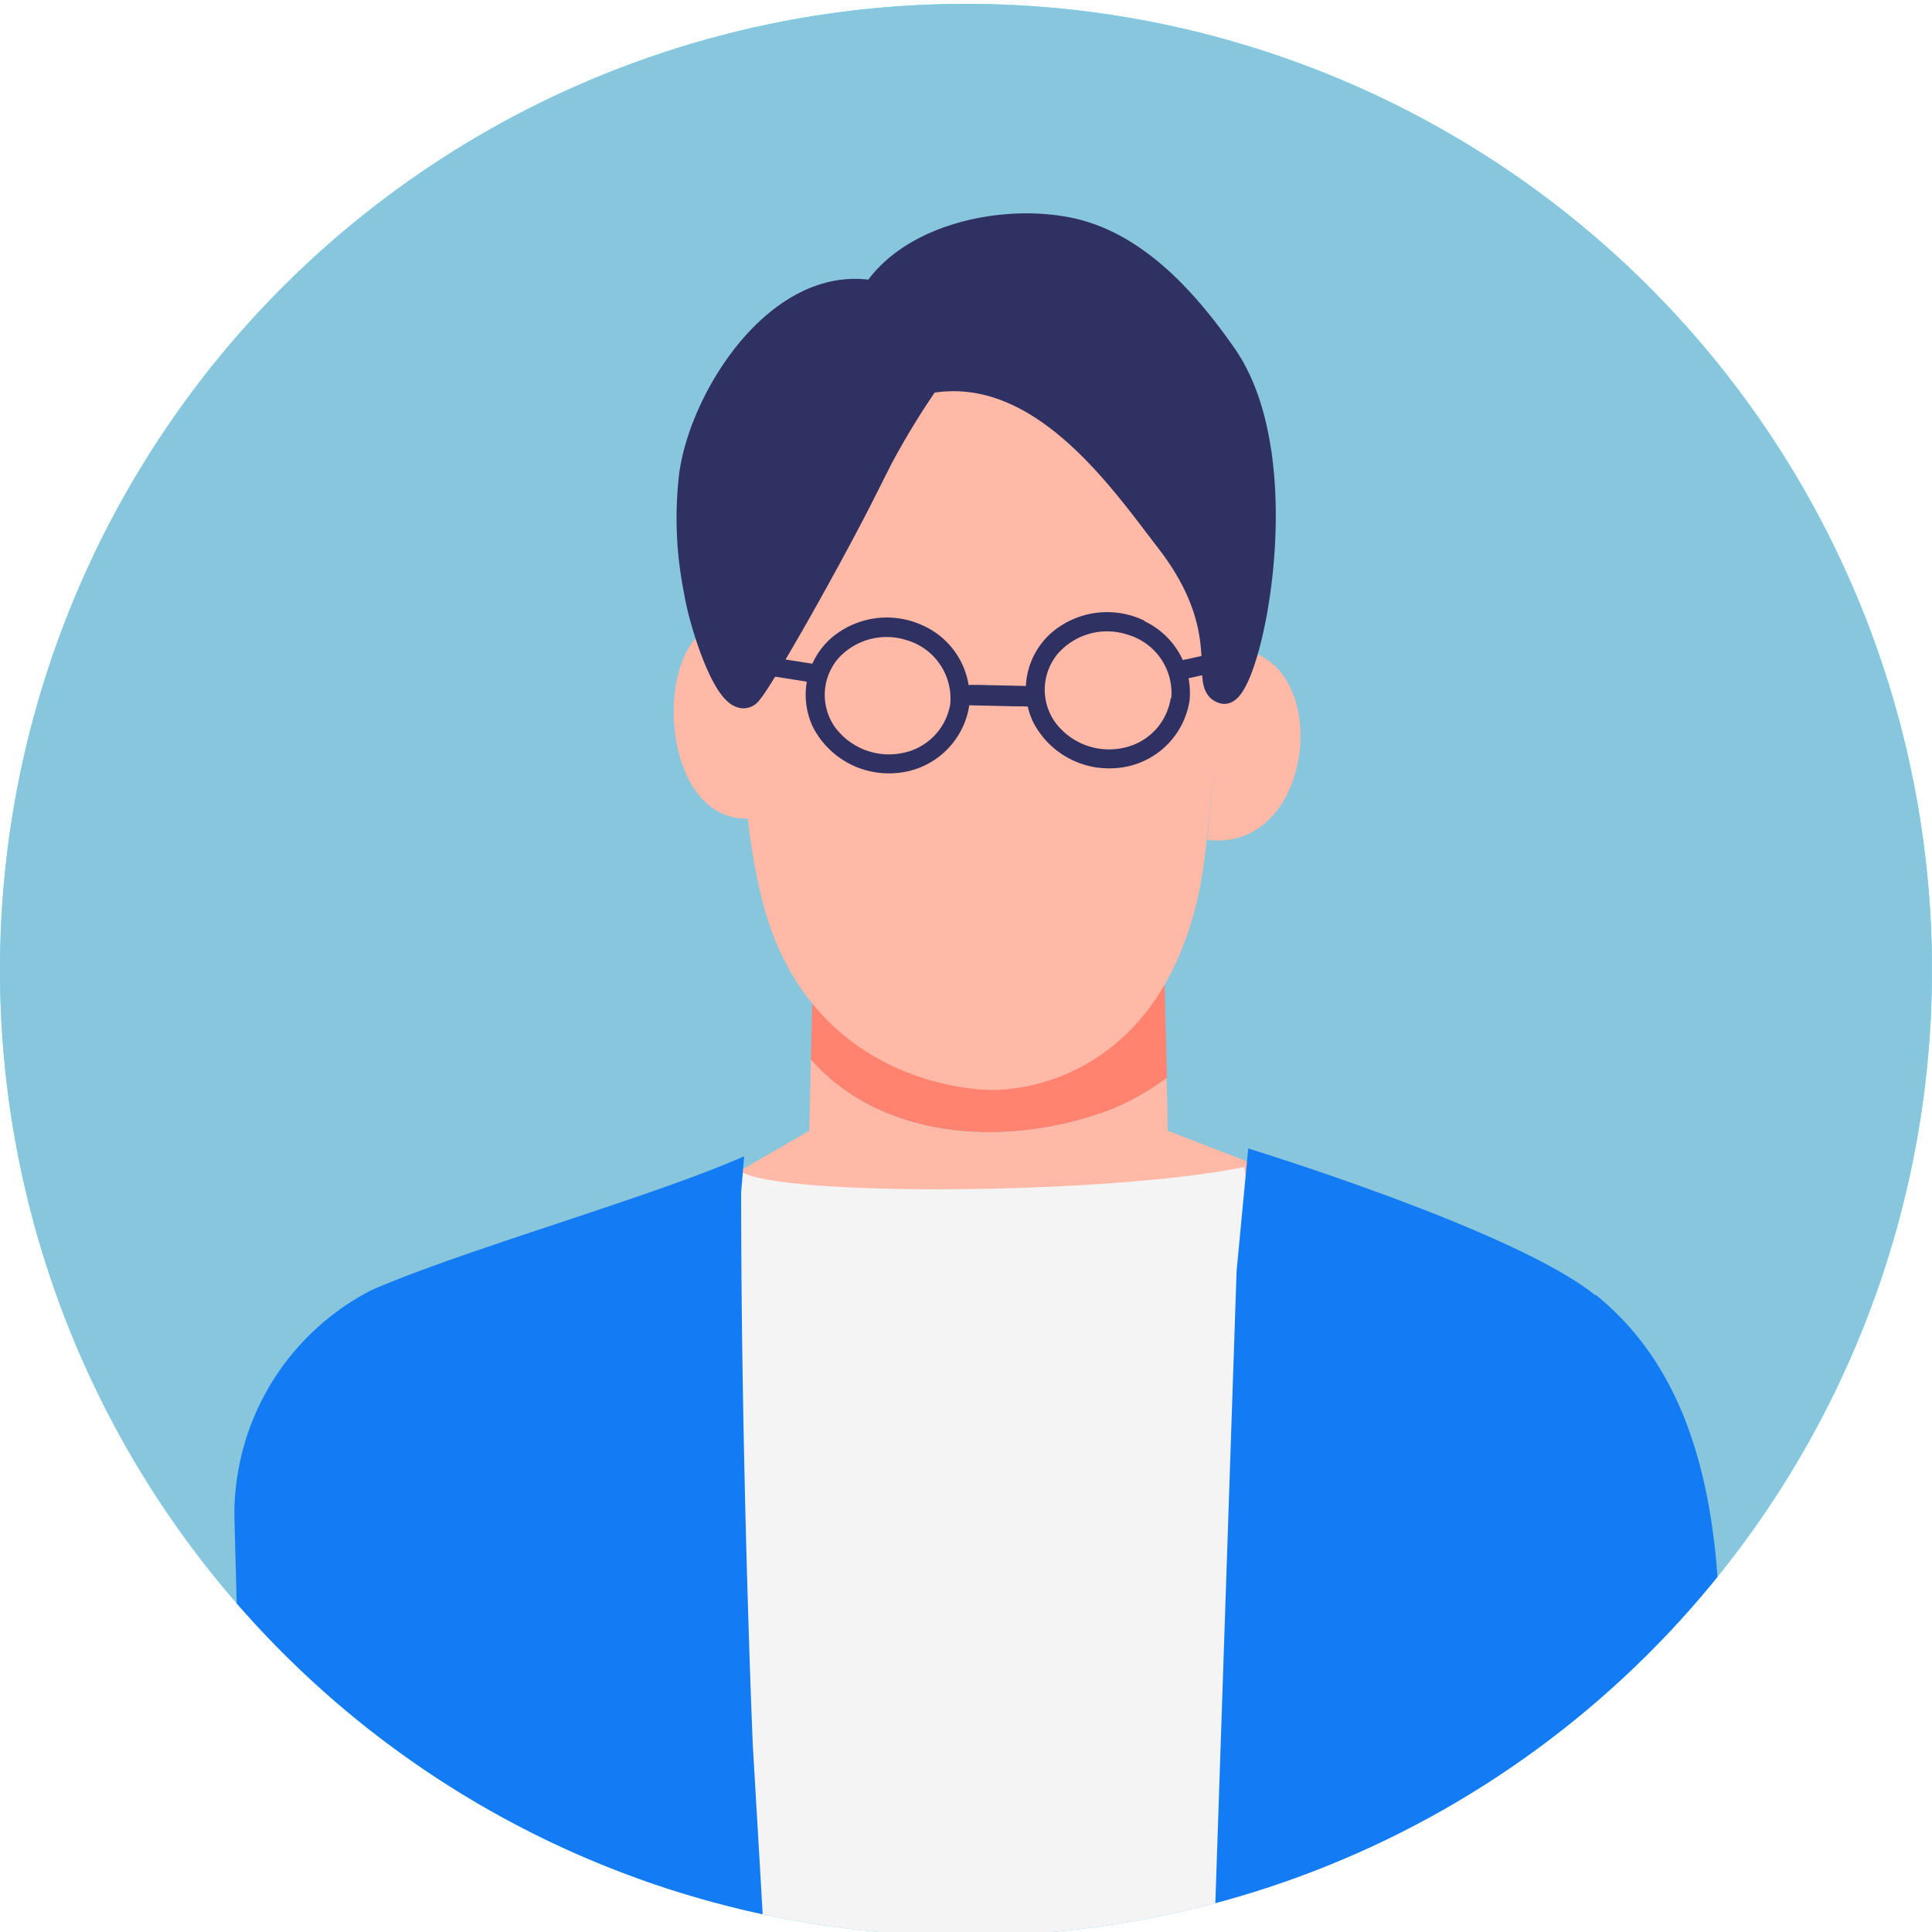
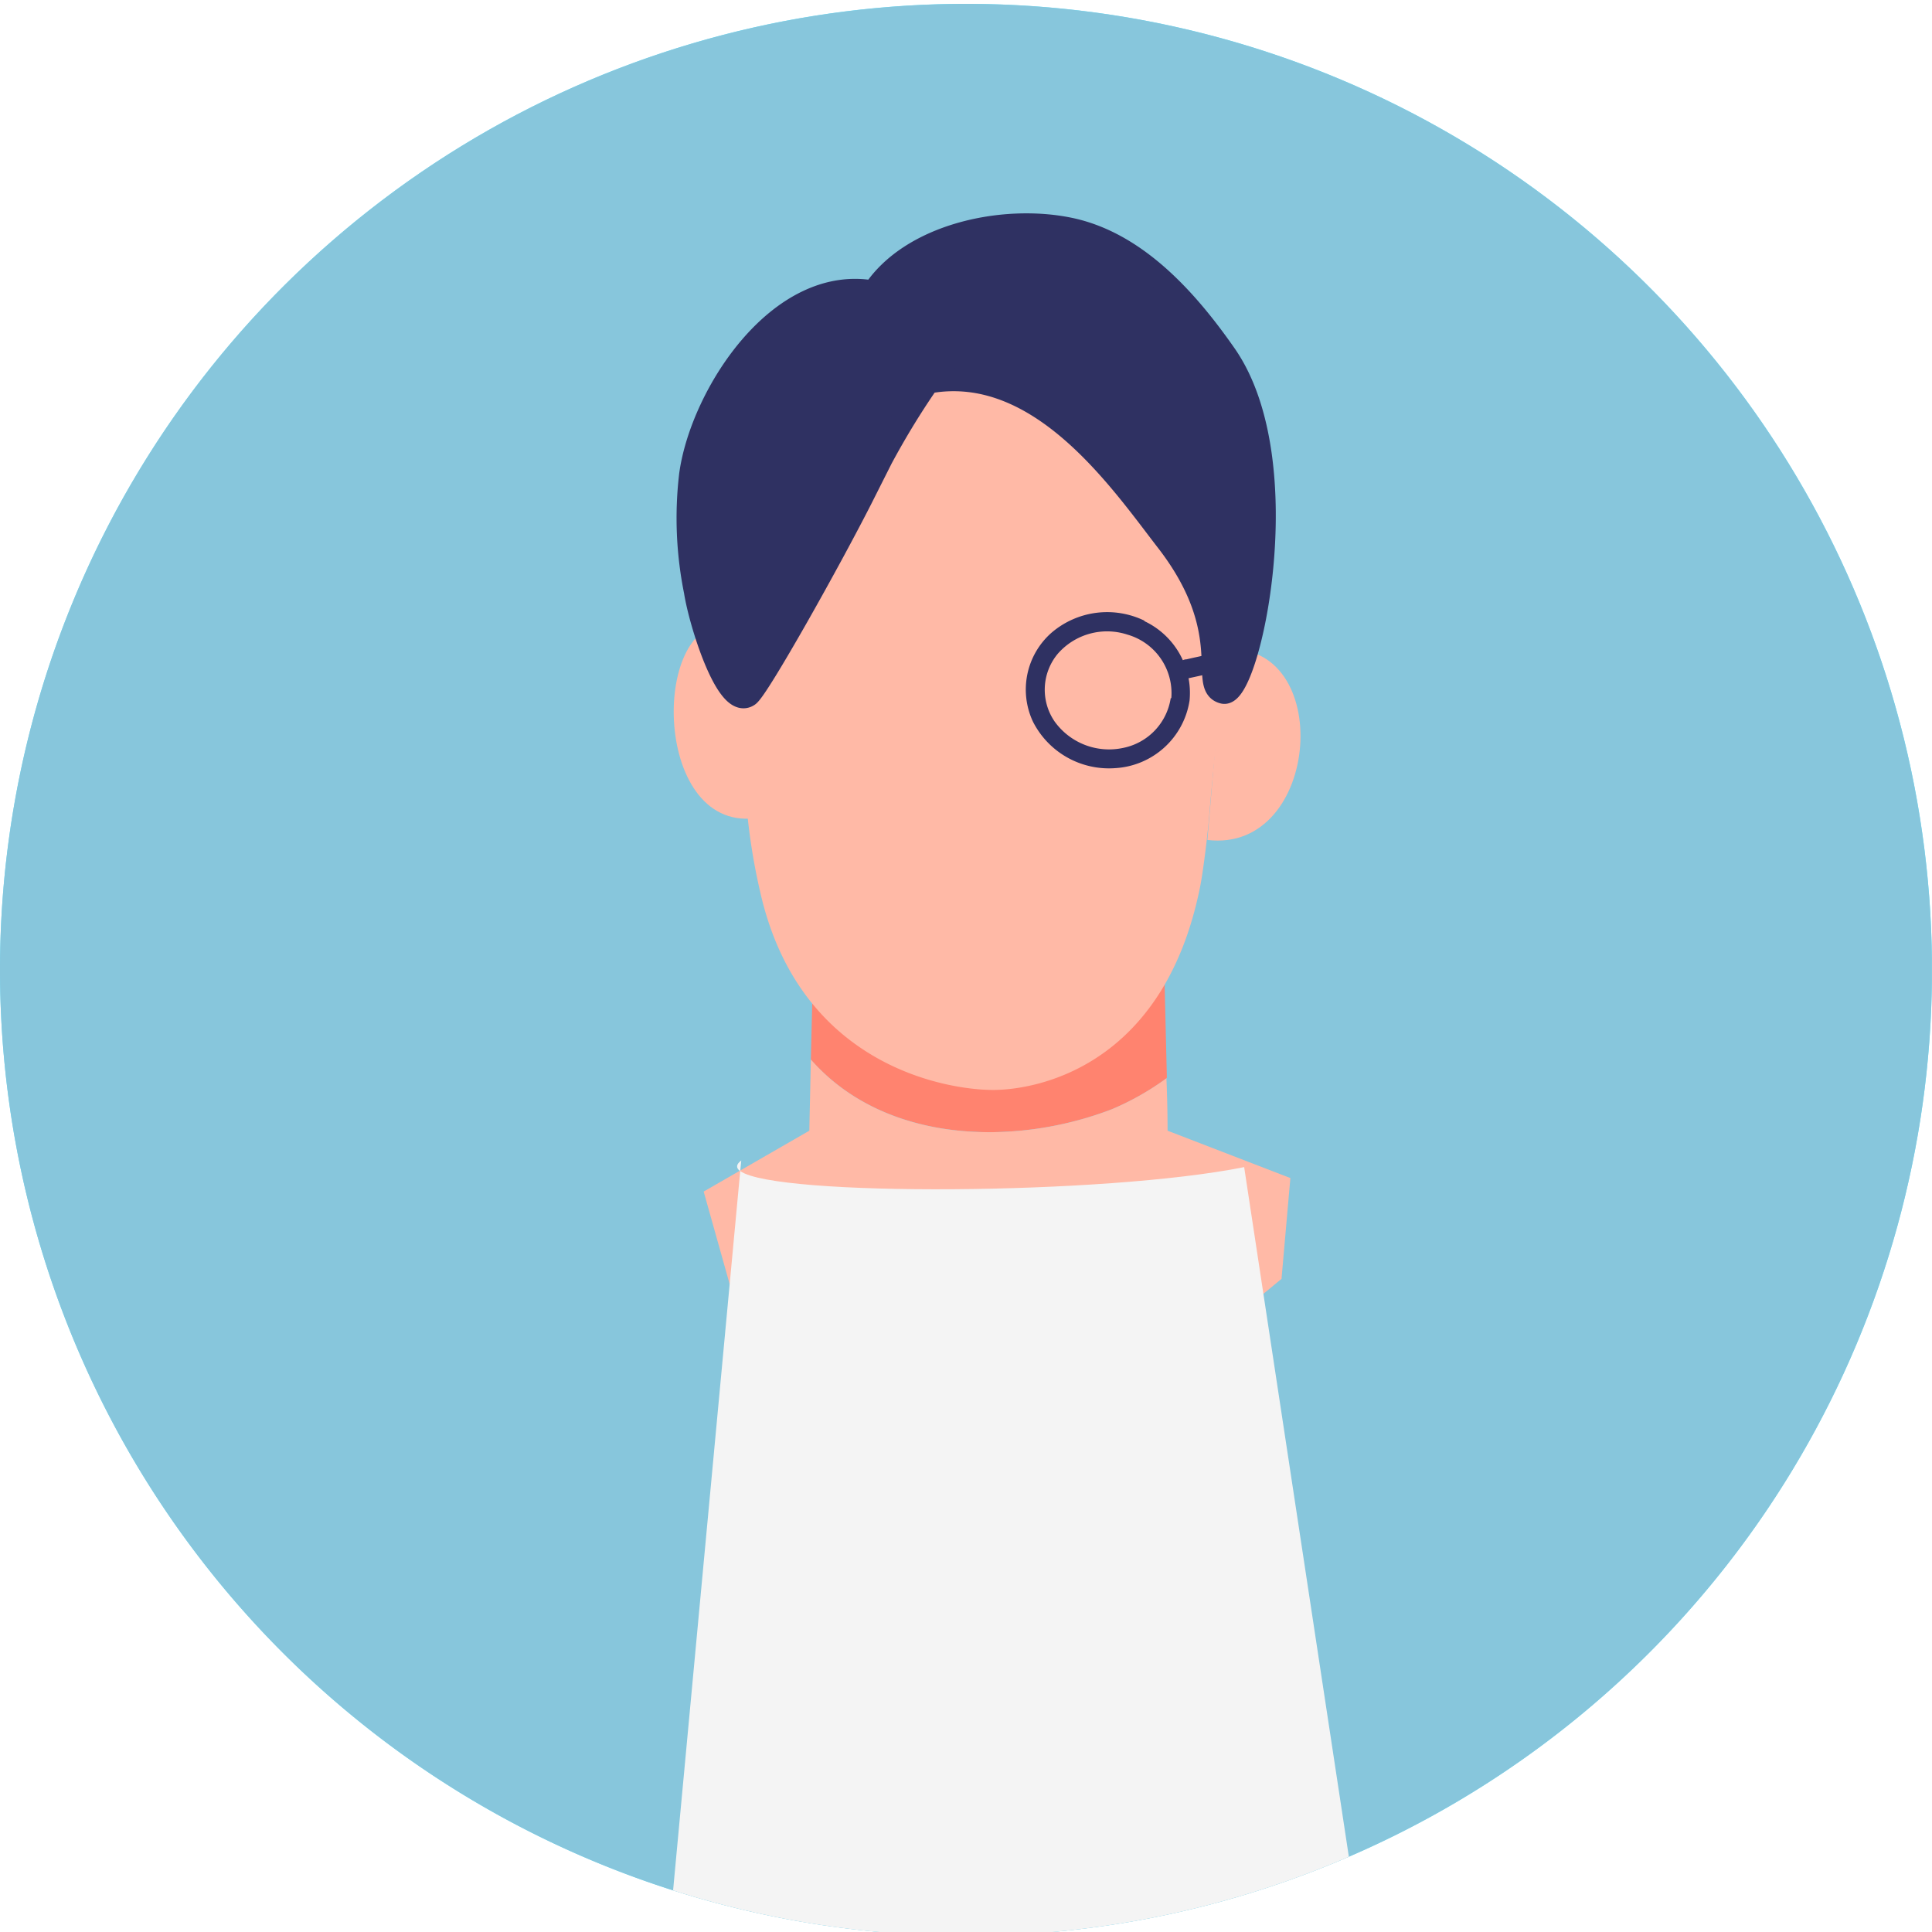
<svg xmlns="http://www.w3.org/2000/svg" id="n3" data-name="n3" width="166" height="166" viewBox="0 0 166 166">
  <defs>
    <style>.cls-1,.cls-11{fill:none;}.cls-2{clip-path:url(#clip-path);}.cls-3{fill:#6ce6ff;}.cls-4{clip-path:url(#clip-path-3);}.cls-5{fill:#87c6dc;}.cls-6{fill:#ff836f;}.cls-7{fill:#ffb9a6;}.cls-8{fill:#f4f4f4;}.cls-9{fill:#137cf4;}.cls-10{fill:#2f3162;}.cls-11{stroke:#2f3162;stroke-linecap:round;stroke-miterlimit:10;stroke-width:2px;}</style>
    <clipPath id="clip-path">
      <rect class="cls-1" x="-0.01" y="0.33" width="166" height="166" />
    </clipPath>
    <clipPath id="clip-path-3">
      <circle class="cls-1" cx="82.99" cy="83.33" r="83" transform="translate(-25.99 127.53) rotate(-67.19)" />
    </clipPath>
  </defs>
  <g id="アートワーク_33" data-name="アートワーク 33">
    <g class="cls-2">
      <g class="cls-2">
        <path class="cls-3" d="M166,83.33a83,83,0,1,1-83-83,83,83,0,0,1,83,83" />
      </g>
      <g class="cls-4">
        <path class="cls-5" d="M83,.33a83,83,0,1,0,83,83,83,83,0,0,0-83-83" />
        <path class="cls-6" d="M69.85,83.55s-.09,3.87-.18,7.49c6.39,7.25,17.57,7.47,25.88,4.26a22.75,22.75,0,0,0,4.71-2.68c-.09-3.76-.21-8.56-.21-9.07Z" />
        <path class="cls-7" d="M100.26,92.62a23.22,23.22,0,0,1-4.71,2.68c-8.31,3.21-19.49,3-25.88-4.26-.06,2.95-.13,5.74-.13,6.11l-9.08,5.23L63,111.43c4.54,3.62,13.36,10.73,17.9,14.35,1.75,1.4,3.87,2.89,6.11,2.43a7.69,7.69,0,0,0,3.18-1.85l19.92-16.48.76-8.66-10.55-4.07c0-.31,0-2.22-.1-4.53" />
        <path class="cls-8" d="M63.6,100.63l.09-.92c-.46.34-.46.65-.09.92" />
        <path class="cls-8" d="M63.6,100.63l-8.29,88.82,65.59,3.05-14-92.22c-12,2.41-40.21,2.54-43.28.35" />
-         <path class="cls-9" d="M63.69,102.35l.25-3c-7.95,3.51-24,8-32,11.49a21.67,21.67,0,0,0-11.8,19.56l1.67,62.13H67.13c-1.06-19.12-2.45-42.61-2.45-42.61s-1-23.77-1-47.54" />
-         <path class="cls-9" d="M137.07,111.29c-6.87-5.59-29.82-12.61-29.82-12.61l-1,10.51-1.9,56.54-1.05,26.77H147c-.19-15.17-.36-32.52-.21-34,2.45-23.13.87-38.68-9.67-47.24" />
        <path class="cls-7" d="M84.06,27.75l-17,13.55-4.25,10,1.27,17.1a52.69,52.69,0,0,0,1.24,8.25c3.41,15.09,16.23,17,20,17s14.64-2,17.77-17.33c.3-1.46.7-4.81.83-6.49.6-7.27,1.89-16.54,1.88-19.63l-4.52-15.39Z" />
        <path class="cls-7" d="M64.44,70.34,63.15,53.77c-7.09-1.69-7.36,17,1.29,16.57" />
        <path class="cls-7" d="M105.12,55.8l-1.38,16.37c9.79,1.18,11-17.23,1.38-16.37" />
        <path class="cls-10" d="M106.13,55.73l-3.66.8-.52.12a.82.82,0,1,0,.2,1.62l3.66-.8.52-.12a.82.82,0,0,0-.2-1.62" />
-         <path class="cls-10" d="M88.16,58.94l-4-.09h-.58a.89.89,0,0,0-1,.75.88.88,0,0,0,.76,1l4,.09H88a.87.87,0,1,0,.21-1.72" />
-         <path class="cls-10" d="M70,57.06l-5.62-.89L63.54,56a1.08,1.08,0,0,0-1.21.73c0,.48.37.8,1,.89l5.62.89.81.13A1.08,1.08,0,0,0,70.94,58c0-.48-.37-.8-1-.89" />
        <path class="cls-10" d="M91.87,19.69c-5.74-1.18-13.62.54-16.8,5.42C66.94,23.59,60.28,34,59.35,40.8a31.74,31.74,0,0,0,.41,10c.42,2.71,2.74,10.12,4.52,8.93.8-.53,7.07-11.68,9.9-17.3a68.28,68.28,0,0,1,5.54-9.61c9.66-1.8,16.66,8.6,20.62,13.71,6,7.8,2.67,12.41,4.78,12.94s6.59-19.59.18-28.91c-3.3-4.79-7.7-9.73-13.43-10.91" />
        <path class="cls-11" d="M91.87,19.69c-5.74-1.18-13.62.54-16.8,5.42C66.94,23.59,60.28,34,59.35,40.8a31.74,31.74,0,0,0,.41,10c.42,2.71,2.74,10.12,4.52,8.93.8-.53,7.07-11.68,9.9-17.3a68.28,68.28,0,0,1,5.54-9.61c9.66-1.8,16.66,8.6,20.62,13.71,6,7.8,2.67,12.41,4.78,12.94s6.59-19.59.18-28.91C102,25.81,97.6,20.87,91.87,19.69Z" />
-         <path class="cls-10" d="M79.39,53.79a7.34,7.34,0,0,0-8,1.06,6.5,6.5,0,0,0-1.56,7.58,7.32,7.32,0,0,0,7.05,4,6.87,6.87,0,0,0,6.4-5.82.8.8,0,0,1-.1.33.8.8,0,0,0,.1-.33,6.8,6.8,0,0,0-3.88-6.82m2.26,6.62h0a5.15,5.15,0,0,1-4.07,4.28,5.77,5.77,0,0,1-5.89-2.27A4.82,4.82,0,0,1,72,56.6,5.61,5.61,0,0,1,77.89,55a5.23,5.23,0,0,1,3.76,5.46" />
        <path class="cls-10" d="M98.33,53.33a7.34,7.34,0,0,0-8,1.05A6.5,6.5,0,0,0,88.75,62a7.32,7.32,0,0,0,7.06,4,6.87,6.87,0,0,0,6.4-5.82h0a6.82,6.82,0,0,0-3.88-6.81m2.26,6.61a5.16,5.16,0,0,1-4.08,4.28A5.76,5.76,0,0,1,90.62,62a4.82,4.82,0,0,1,.26-5.82,5.62,5.62,0,0,1,6-1.65,5.23,5.23,0,0,1,3.76,5.46" />
      </g>
    </g>
  </g>
</svg>